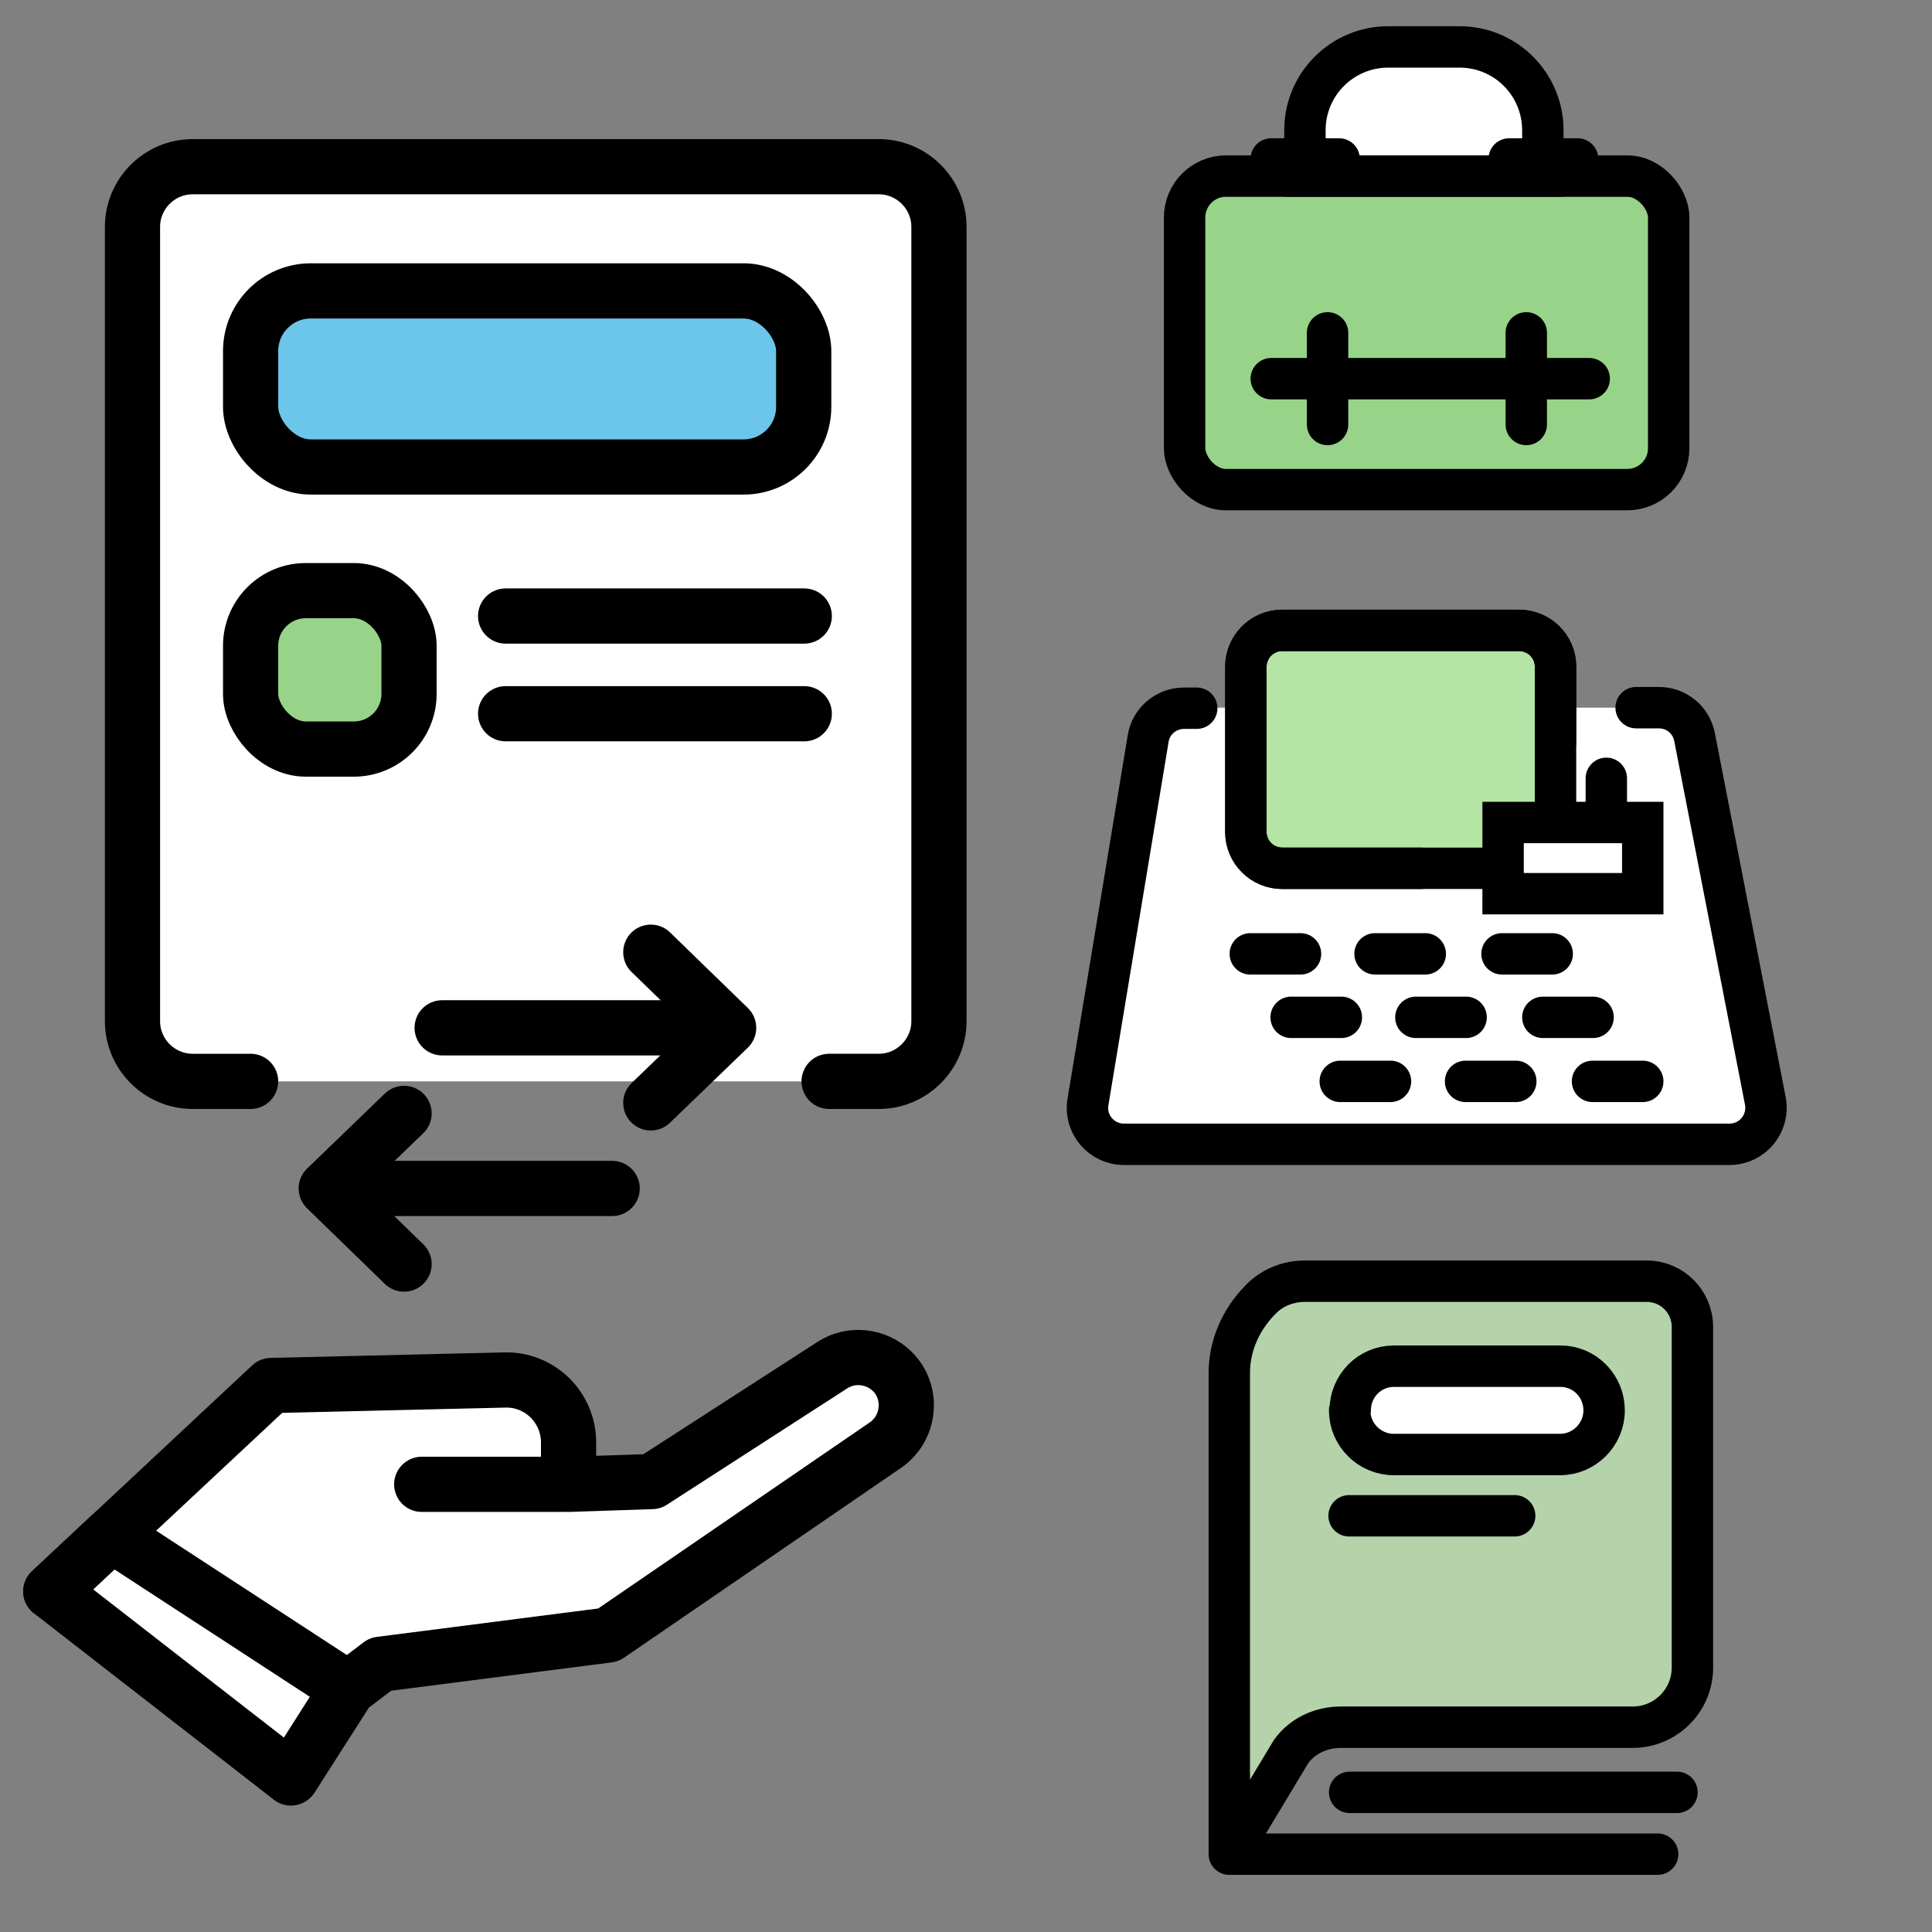
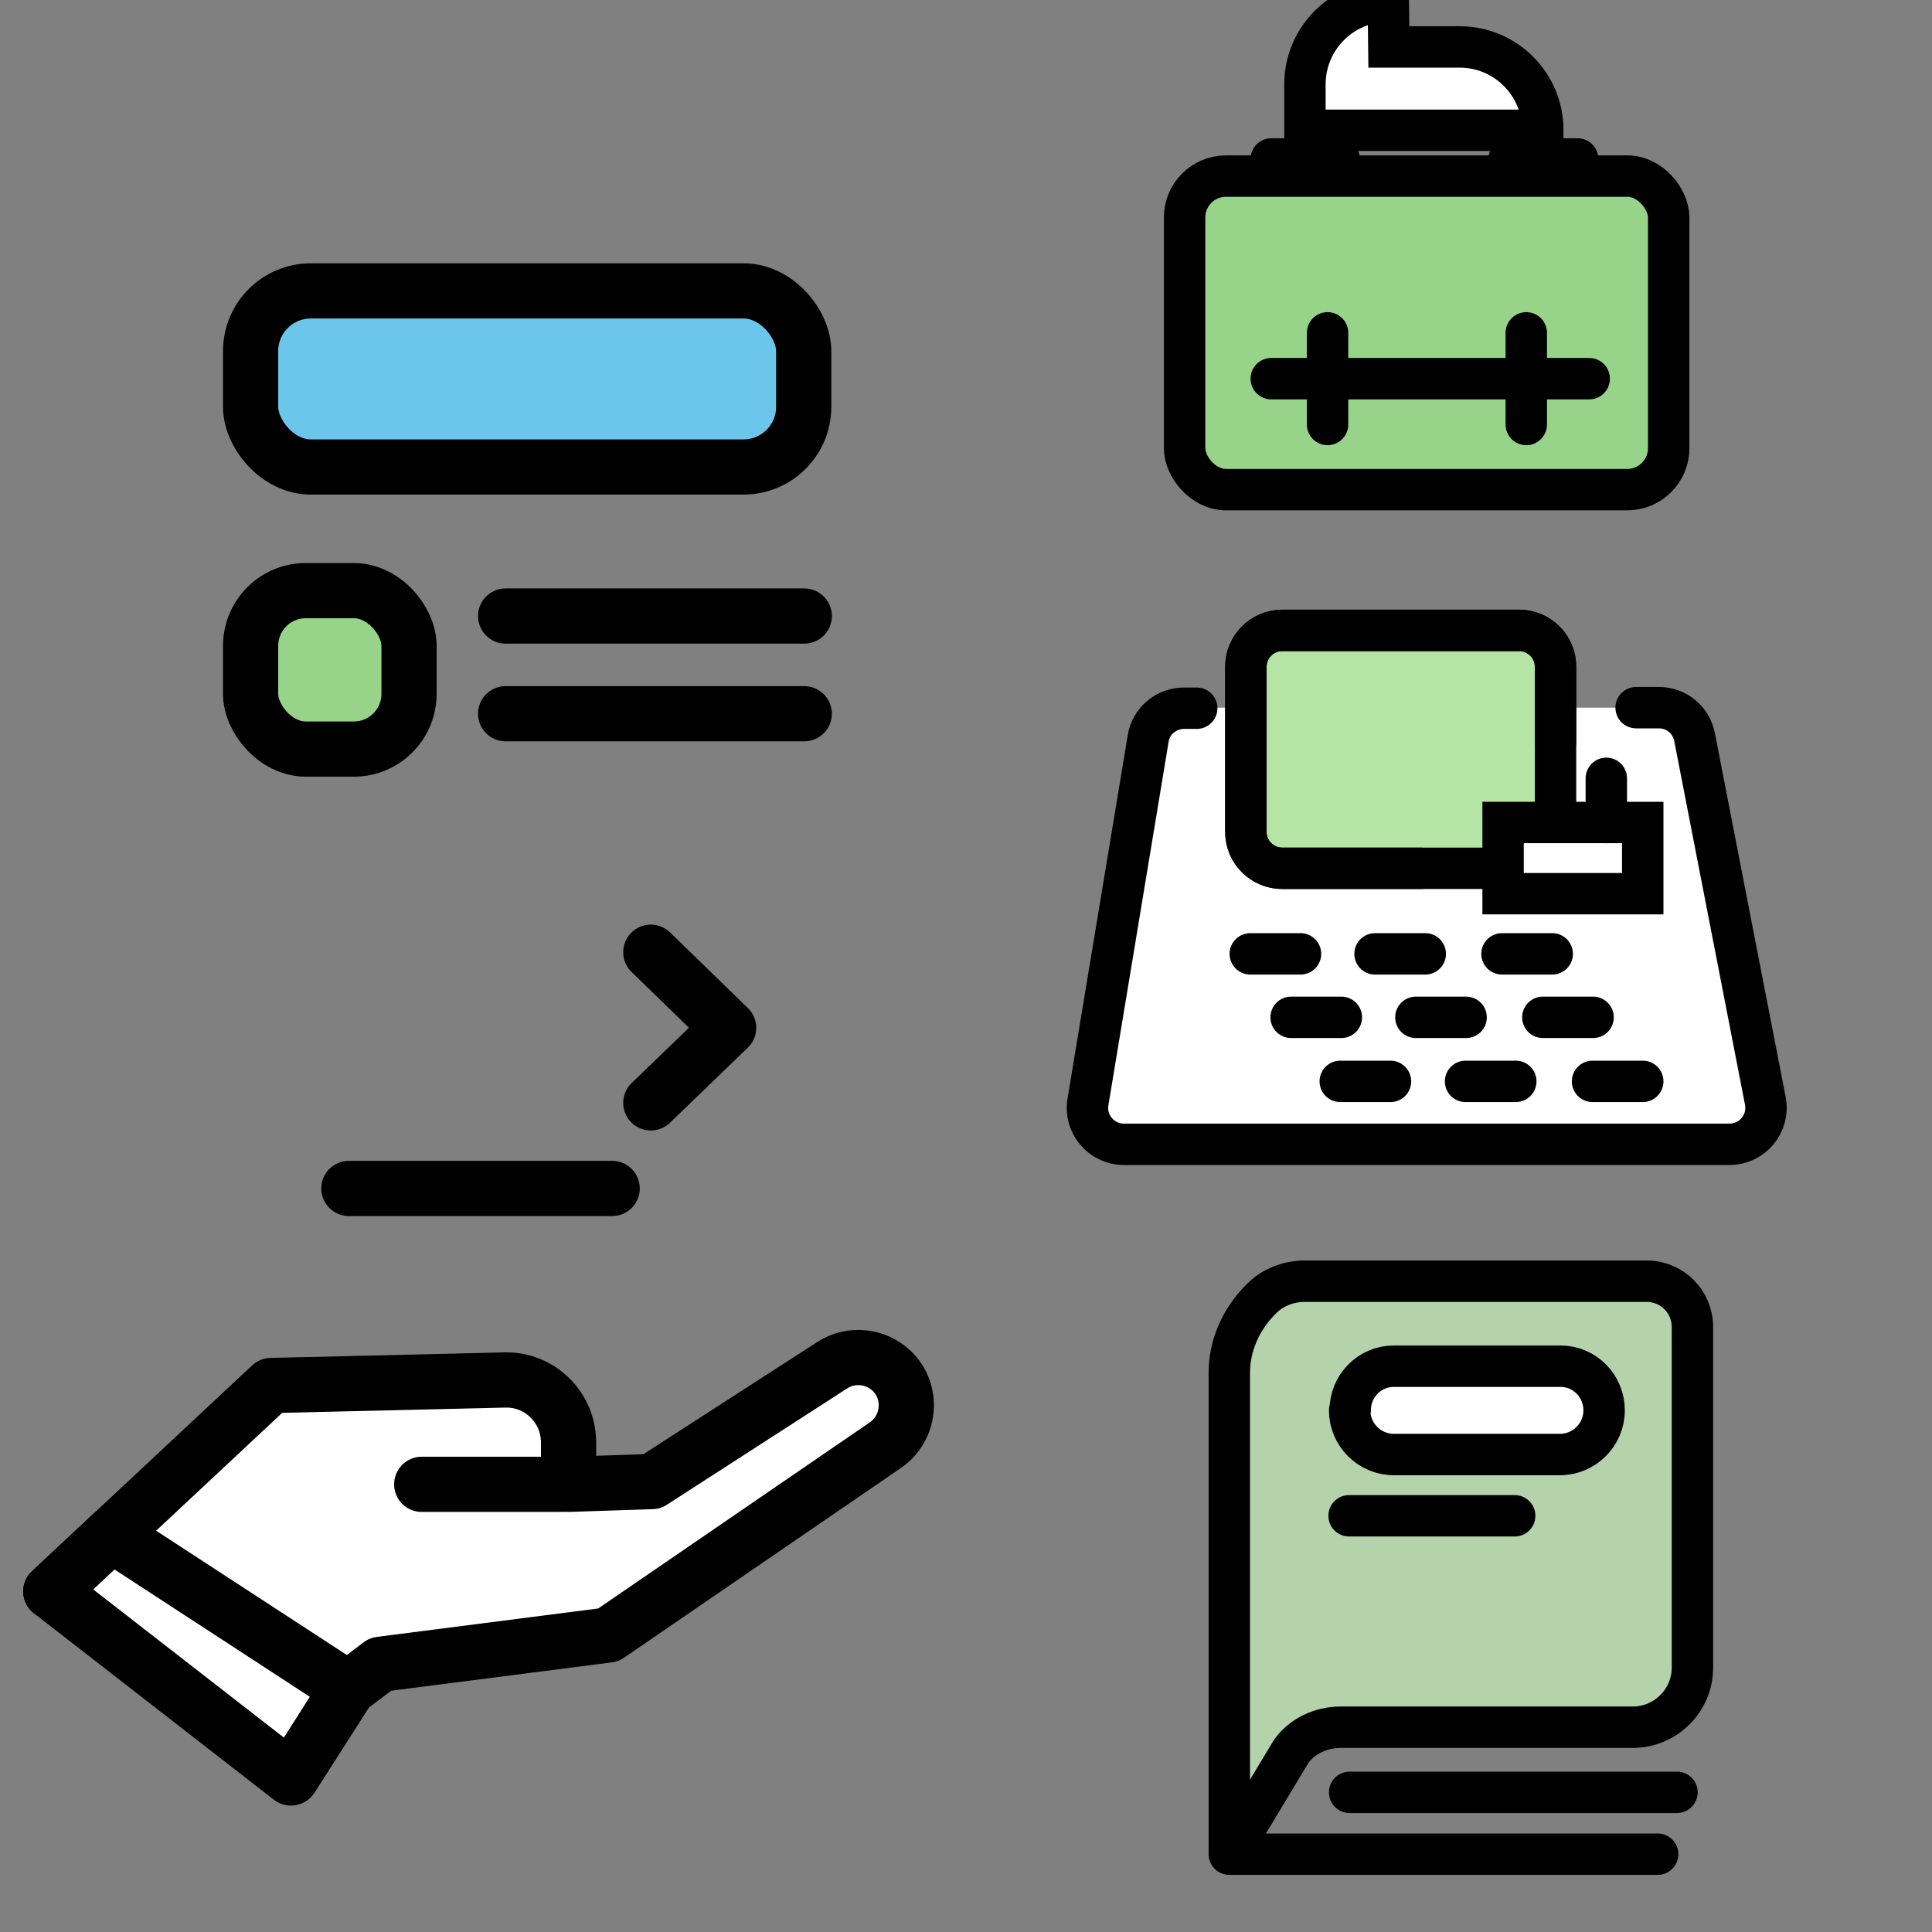
<svg xmlns="http://www.w3.org/2000/svg" id="Layer_7" viewBox="0 0 35 35">
  <rect x="0" y="0" width="35" height="35" fill="#808080" stroke="none" />
  <defs>
    <style>.cls-1,.cls-2,.cls-3,.cls-4{fill:none;}.cls-5{fill:#6cc5eb;}.cls-5,.cls-6,.cls-7,.cls-2,.cls-3,.cls-8,.cls-9,.cls-4,.cls-10,.cls-11,.cls-12,.cls-13{stroke:#000;}.cls-5,.cls-6,.cls-7,.cls-2,.cls-3,.cls-8,.cls-4,.cls-10,.cls-11,.cls-12,.cls-13{stroke-linecap:round;}.cls-5,.cls-6,.cls-7,.cls-2,.cls-10,.cls-11,.cls-12,.cls-13{stroke-linejoin:round;}.cls-6,.cls-12{fill:#97d388;}.cls-7,.cls-14,.cls-8,.cls-9,.cls-13{fill:#fff;}.cls-3,.cls-8,.cls-9,.cls-4{stroke-miterlimit:10;}.cls-8,.cls-9,.cls-4,.cls-10,.cls-11,.cls-12,.cls-13{stroke-width:.75px;}.cls-10{fill:#b4d3ab;}.cls-11{fill:#b4e5a5;}</style>
  </defs>
  <path class="cls-1" d="M35,35H0V0H35V35Z" />
-   <path class="cls-7" d="M4.54,19.59h-1.05c-.6,0-1.09-.49-1.09-1.09V4.11c0-.6,.49-1.09,1.09-1.09H15.92c.6,0,1.09,.49,1.09,1.09v14.39c0,.6-.49,1.09-1.09,1.09h-.9" />
  <g>
    <rect class="cls-12" x="21.46" y="3.19" width="8.77" height="5.68" rx=".75" ry=".75" />
-     <path class="cls-9" d="M25.16,.85h1.28c.84,0,1.51,.68,1.51,1.51v.83h-4.31v-.83c0-.84,.68-1.51,1.51-1.51Z" />
+     <path class="cls-9" d="M25.16,.85h1.28c.84,0,1.51,.68,1.51,1.51h-4.31v-.83c0-.84,.68-1.51,1.51-1.51Z" />
    <line class="cls-4" x1="27.34" y1="2.88" x2="28.58" y2="2.88" />
    <line class="cls-4" x1="23.03" y1="2.88" x2="24.26" y2="2.88" />
    <g>
      <line class="cls-8" x1="23.03" y1="6.86" x2="28.79" y2="6.86" />
      <line class="cls-4" x1="24.05" y1="6.03" x2="24.05" y2="7.69" />
      <line class="cls-4" x1="27.65" y1="6.03" x2="27.65" y2="7.69" />
    </g>
  </g>
  <g>
    <polygon class="cls-14" points="21.69 12.82 30.5 12.82 32 20.13 31.46 20.72 20.29 20.72 19.7 20.08 20.89 13.13 21.69 12.82" />
    <g>
      <path class="cls-11" d="M28.18,13.45v-1.37c0-.37-.3-.66-.66-.66h-4.29c-.37,0-.66,.3-.66,.66v2.99c0,.37,.3,.66,.66,.66h4.95v-2.28Z" />
      <path class="cls-4" d="M28.18,13.45v-1.37c0-.37-.3-.66-.66-.66h-4.29c-.37,0-.66,.3-.66,.66v2.99c0,.37,.3,.66,.66,.66h2.51" />
      <rect class="cls-8" x="27.23" y="14.9" width="2.53" height="1.29" />
      <line class="cls-8" x1="22.65" y1="17.28" x2="23.56" y2="17.28" />
      <line class="cls-8" x1="24.91" y1="17.28" x2="25.82" y2="17.28" />
      <line class="cls-8" x1="27.21" y1="17.28" x2="28.12" y2="17.28" />
      <g>
        <line class="cls-8" x1="23.39" y1="18.43" x2="24.3" y2="18.43" />
        <line class="cls-8" x1="25.65" y1="18.43" x2="26.56" y2="18.43" />
        <line class="cls-8" x1="27.95" y1="18.43" x2="28.86" y2="18.43" />
      </g>
      <g>
        <line class="cls-8" x1="24.28" y1="19.59" x2="25.19" y2="19.59" />
        <line class="cls-8" x1="26.55" y1="19.59" x2="27.46" y2="19.59" />
        <line class="cls-8" x1="28.85" y1="19.59" x2="29.76" y2="19.59" />
      </g>
      <line class="cls-8" x1="29.1" y1="14.9" x2="29.1" y2="14.1" />
    </g>
    <path class="cls-4" d="M29.64,12.82h.41c.32,0,.59,.22,.65,.54l1.28,6.58c.08,.41-.23,.79-.65,.79h-10.97c-.41,0-.72-.37-.65-.77l1.09-6.58c.05-.32,.33-.55,.65-.55h.23" />
  </g>
  <g>
    <path class="cls-10" d="M30.66,24.04c0-.46-.37-.83-.83-.83h-6.19c-.31,0-.6,.12-.8,.33l-.02,.02c-.35,.36-.55,.83-.55,1.31v8.72l.5-.83,.62-1.03c.2-.28,.54-.44,.9-.44h5.29c.59,0,1.08-.48,1.08-1.08v-6.17Z" />
    <line class="cls-13" x1="24.45" y1="32.47" x2="30.38" y2="32.47" />
    <line class="cls-13" x1="22.31" y1="33.59" x2="30.03" y2="33.59" />
    <path class="cls-13" d="M24.45,25.55h0c0,.44,.36,.8,.8,.8h3.01c.44,0,.8-.36,.8-.8h0c0-.44-.35-.8-.79-.8h-3.02c-.44,0-.79,.36-.79,.8Z" />
    <line class="cls-13" x1="24.44" y1="27.46" x2="27.44" y2="27.46" />
  </g>
  <rect class="cls-5" x="4.54" y="5.27" width="10.02" height="3.19" rx="1.09" ry="1.09" />
  <g>
    <rect class="cls-6" x="4.54" y="10.7" width="2.87" height="2.87" rx="1" ry="1" />
    <g>
      <line class="cls-3" x1="9.16" y1="11.16" x2="14.57" y2="11.16" />
      <line class="cls-3" x1="9.16" y1="12.93" x2="14.57" y2="12.93" />
    </g>
  </g>
  <g>
    <path class="cls-7" d="M.92,28.83l3.99-3.73,4.23-.1c.64-.02,1.16,.5,1.16,1.13v.76l1.51-.05,3.27-2.11c.34-.22,.79-.17,1.08,.11h0c.39,.38,.33,1.03-.12,1.34l-5.02,3.44-4.13,.53-.58,.44-1.03,1.61" />
    <line class="cls-7" x1="7.64" y1="26.89" x2="10.19" y2="26.89" />
    <polygon class="cls-7" points=".92 28.83 5.27 32.21 6.3 30.59 2.02 27.8 .92 28.83" />
  </g>
  <g>
-     <line class="cls-2" x1="8.01" y1="18.62" x2="12.79" y2="18.62" />
    <polyline class="cls-2" points="11.79 17.25 13.2 18.62 11.79 19.98" />
  </g>
  <g>
    <line class="cls-2" x1="11.09" y1="21.53" x2="6.32" y2="21.53" />
-     <polyline class="cls-2" points="7.32 22.9 5.91 21.53 7.32 20.17" />
  </g>
</svg>